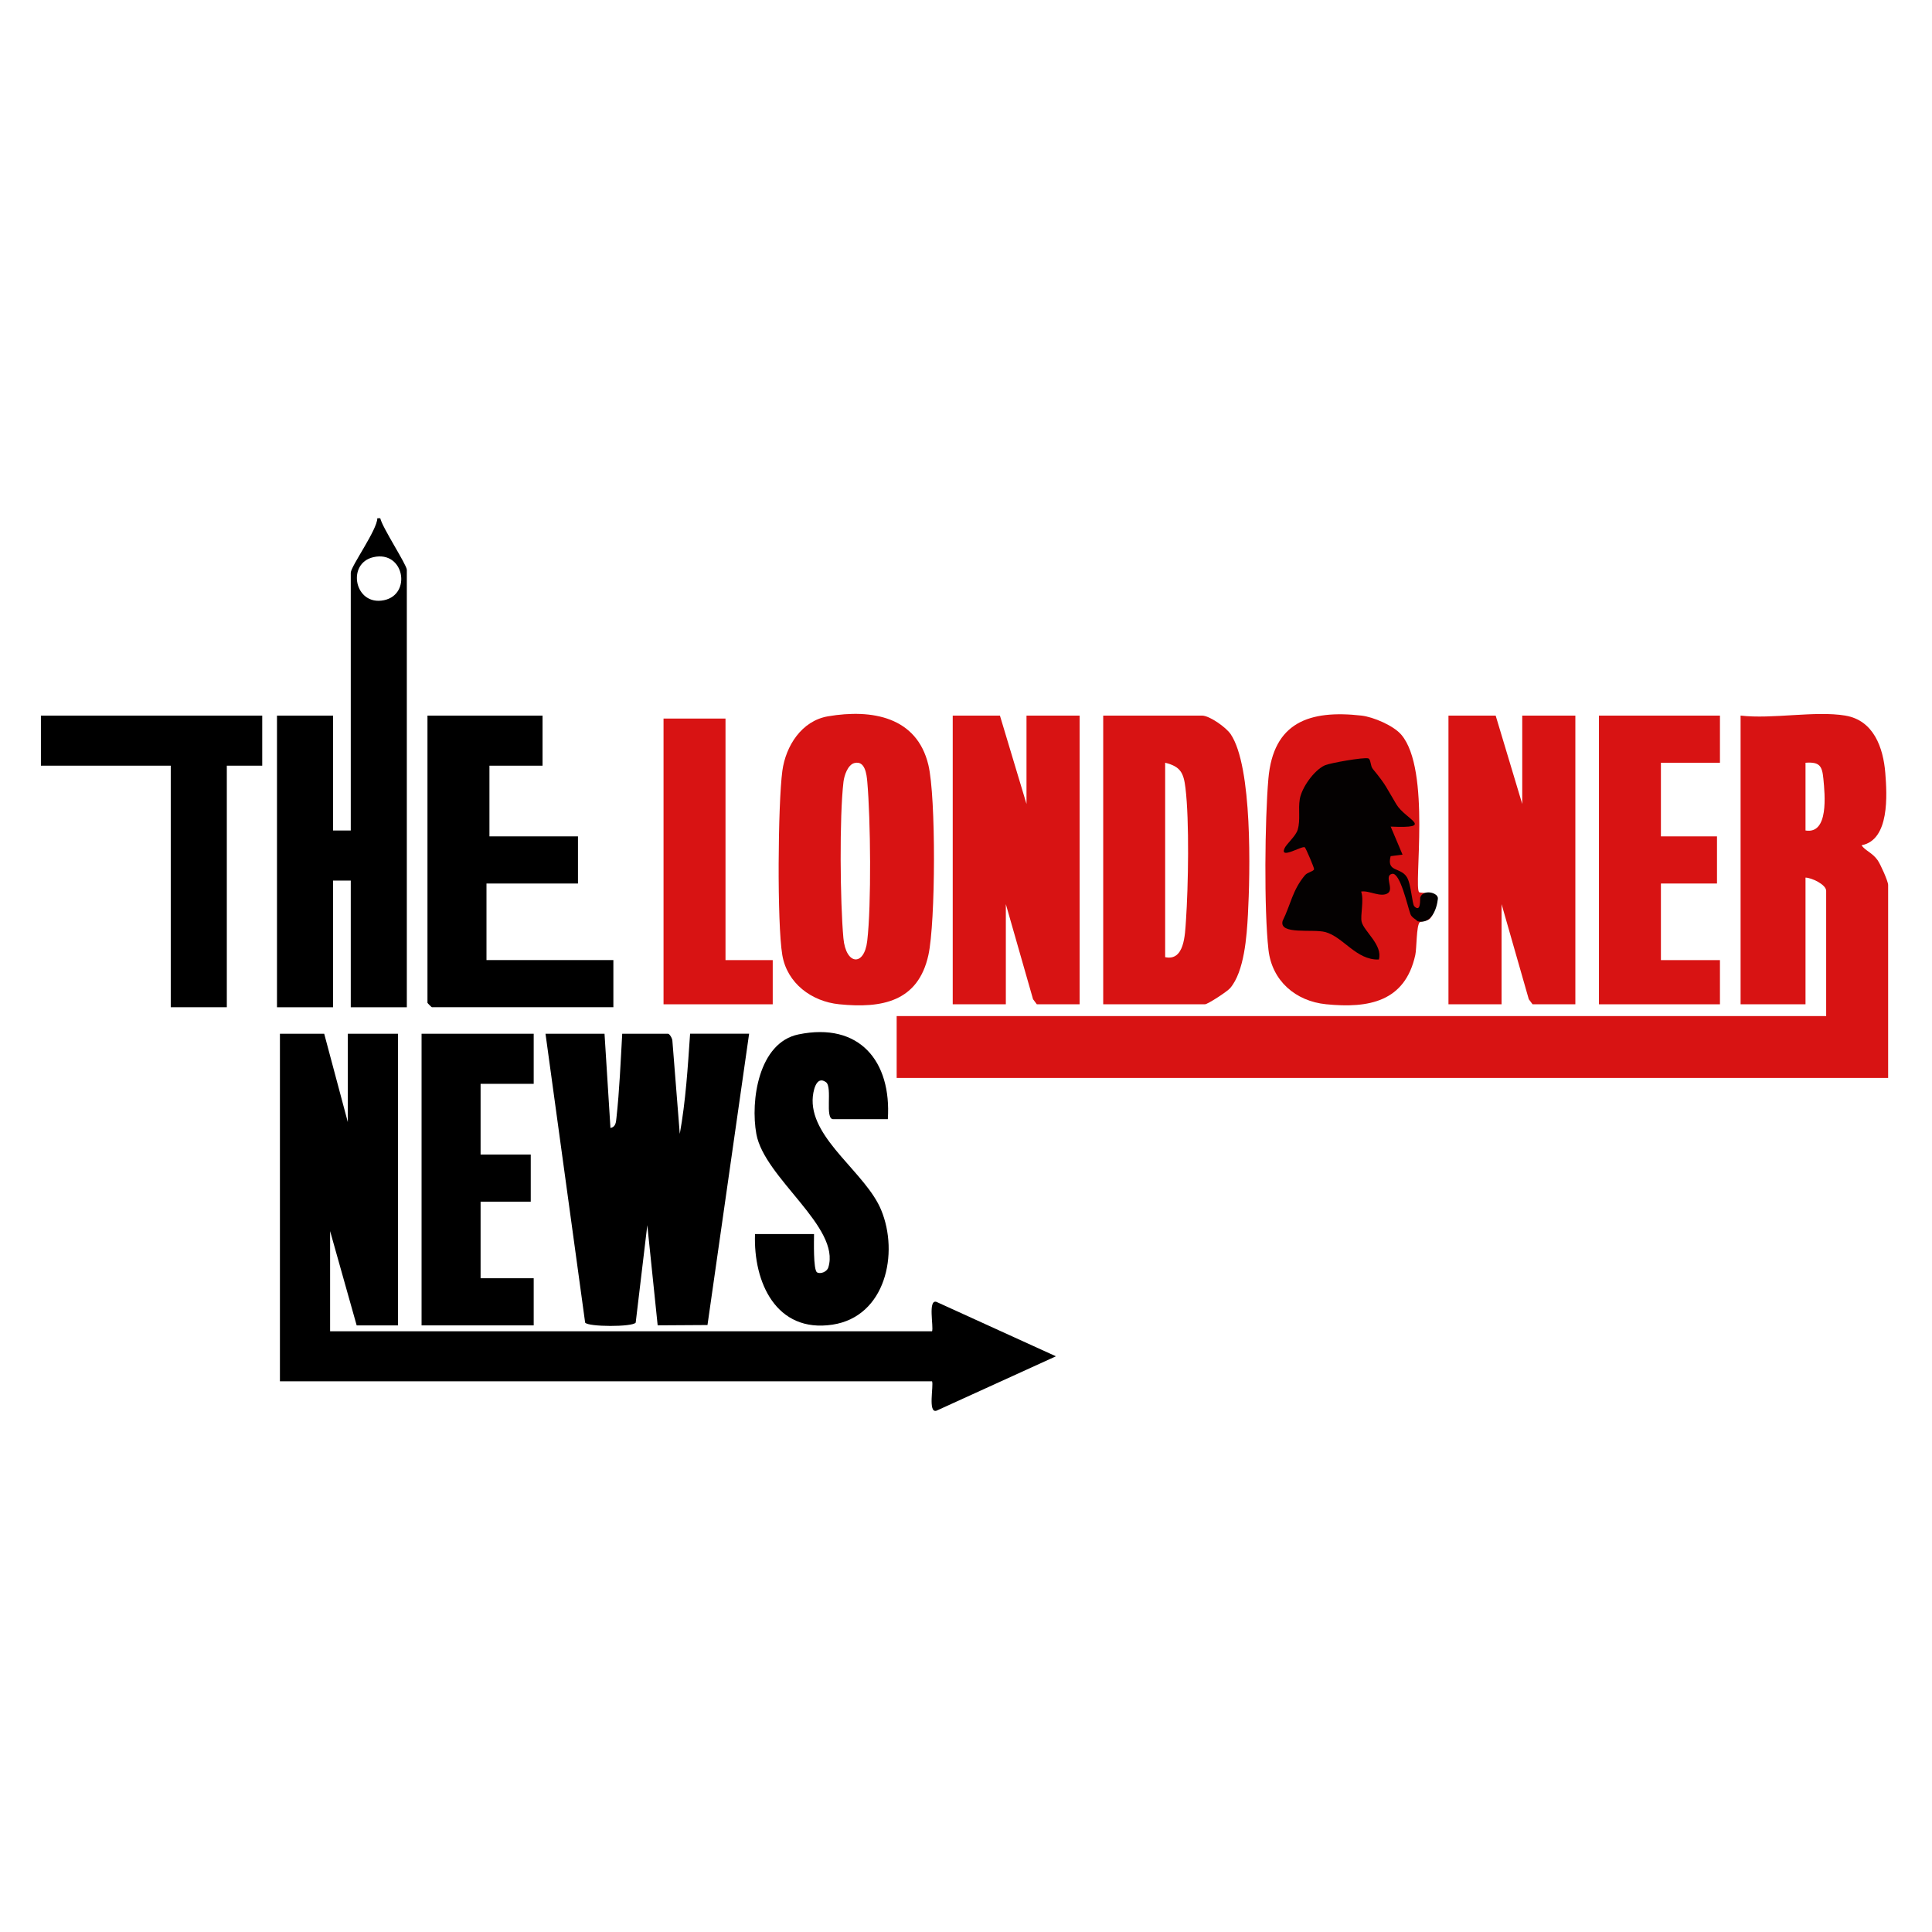
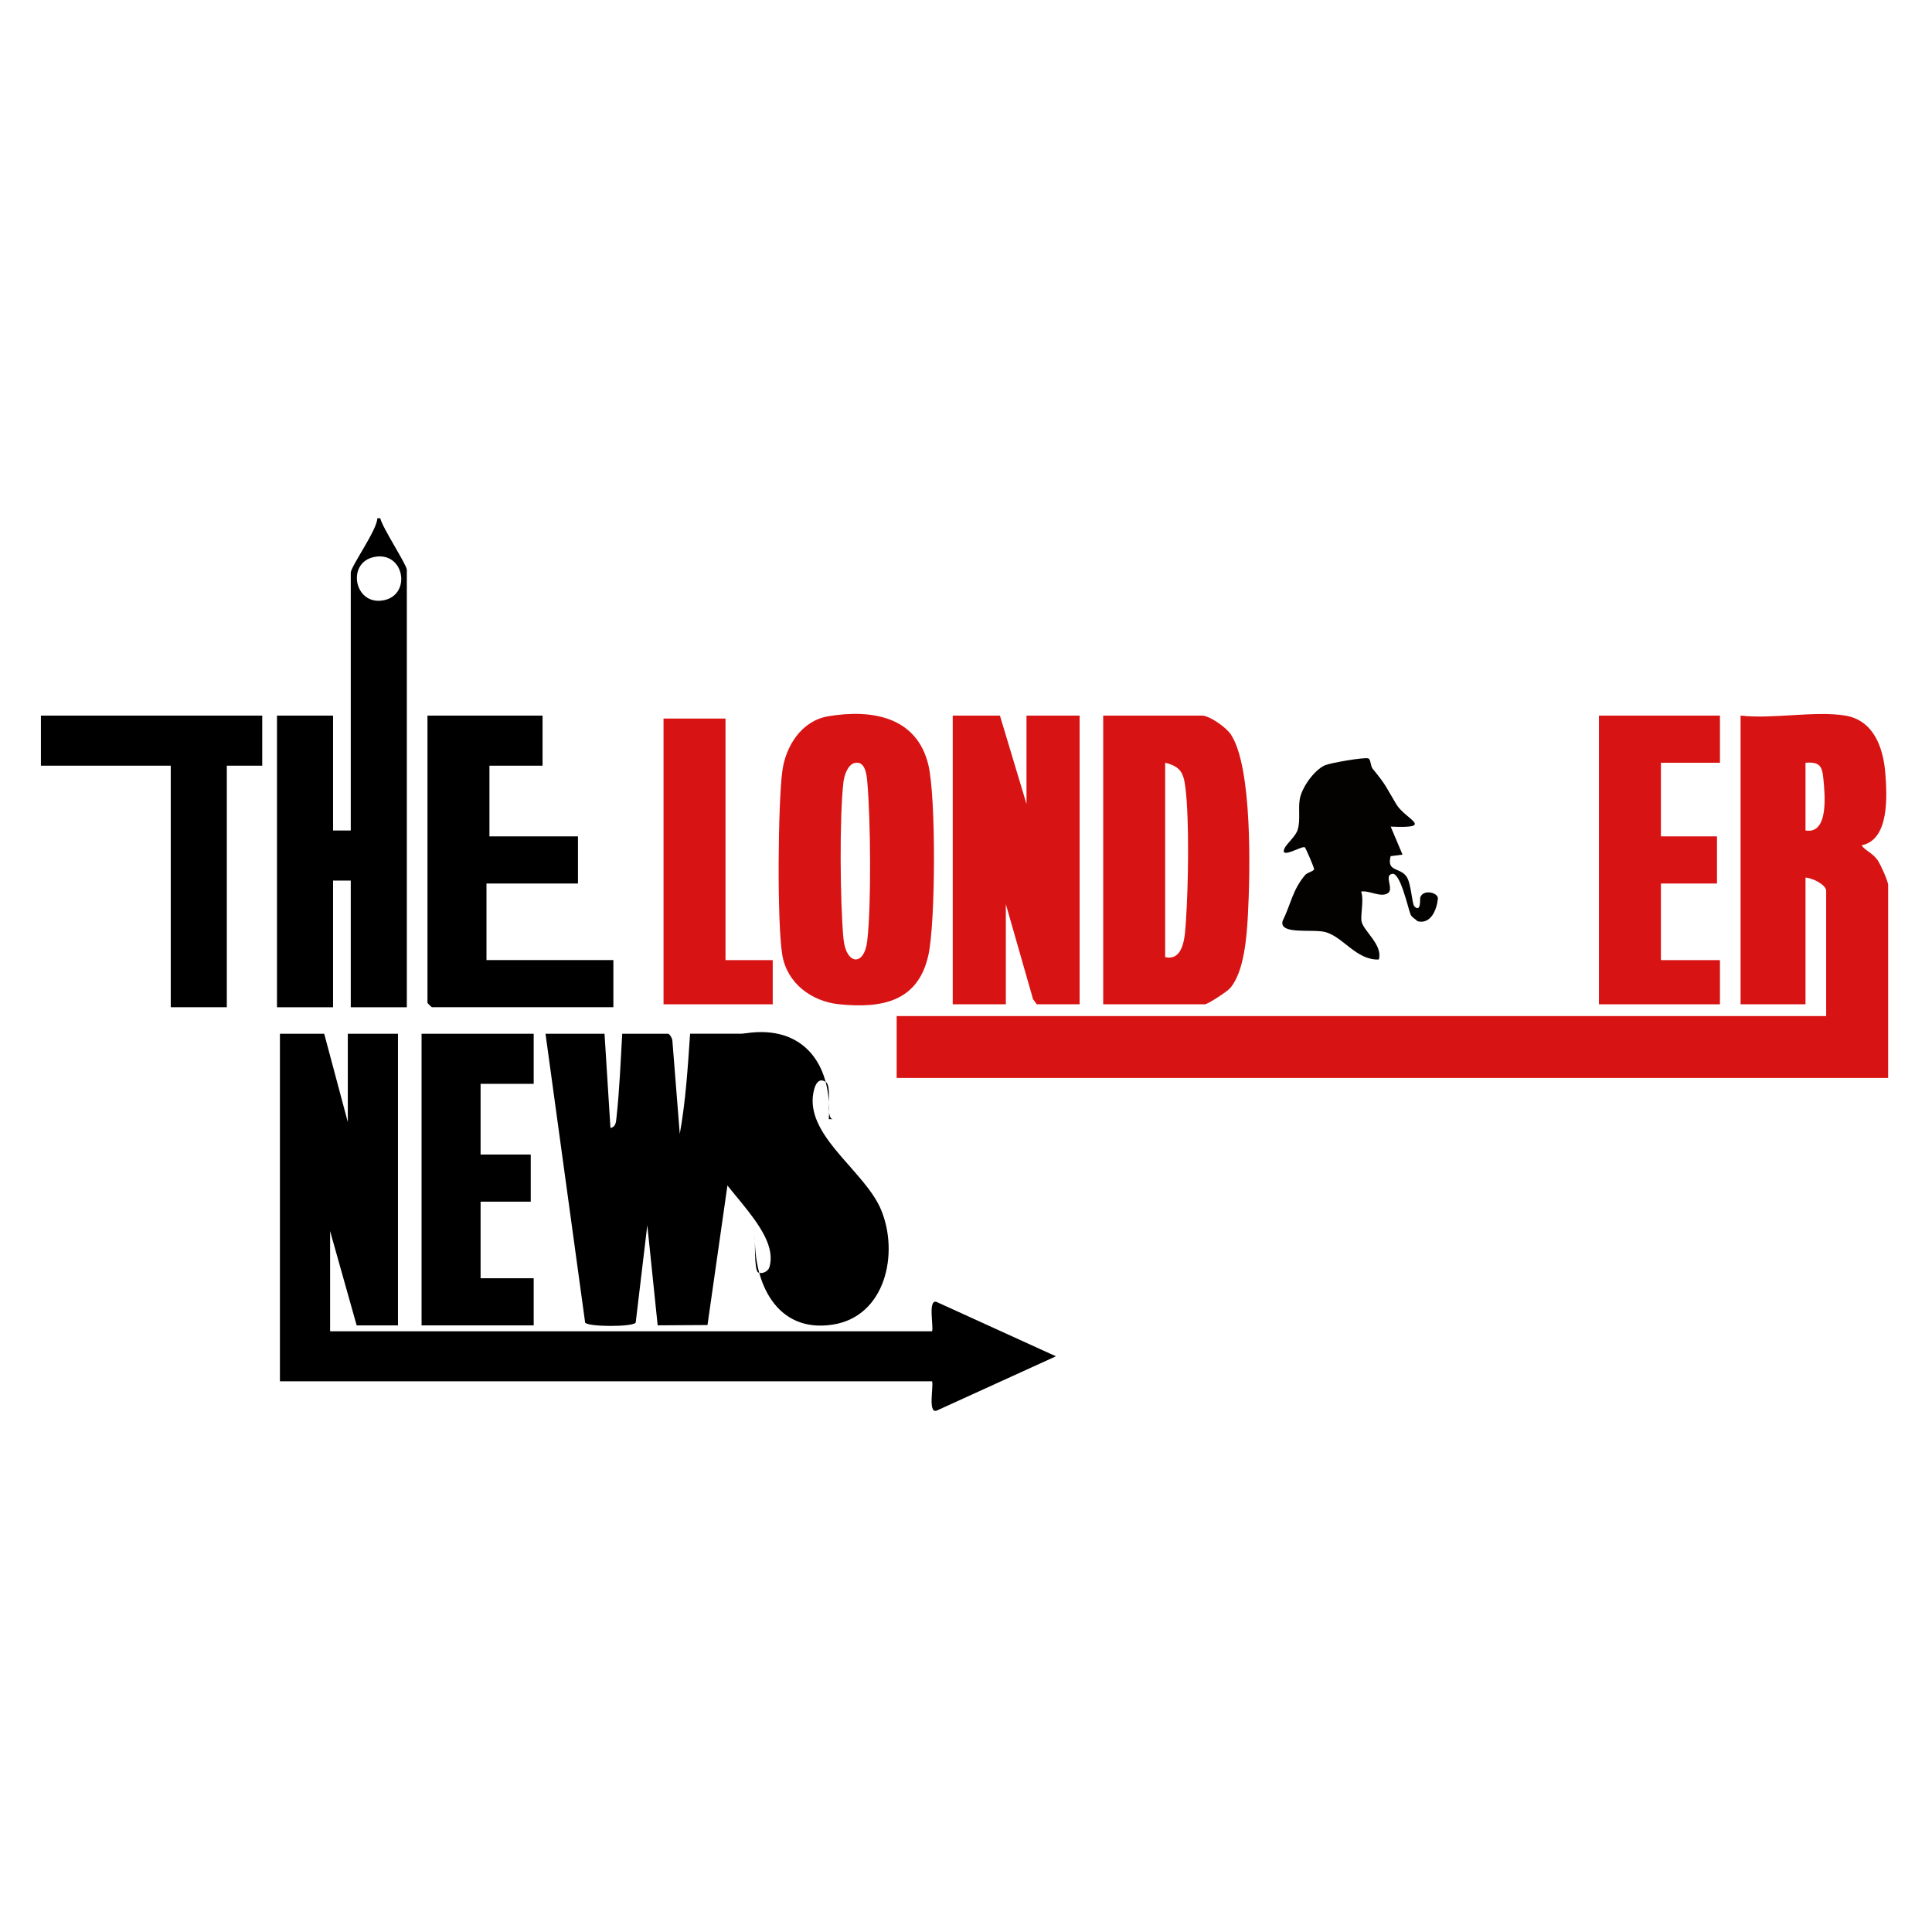
<svg xmlns="http://www.w3.org/2000/svg" id="Layer_1" data-name="Layer 1" viewBox="0 0 1080 1080">
  <defs>
    <style>
      .cls-1 {
        fill: #040101;
      }

      .cls-2 {
        fill: #d81313;
      }
    </style>
  </defs>
  <g>
    <path d="M212.57,289.7c1.13,5.21,14.85,26.08,14.85,28.82v244.54h-31.34v-70.81h-9.9v70.81h-31.34v-163.03h31.34v64.22h9.9v-144.09c0-3.51,14.81-24,14.85-30.46h1.65ZM208.81,311.44c-15.27,3.41-10.65,27.5,5.85,24.08,15.61-3.23,11.29-27.9-5.85-24.08Z" />
    <path d="M303.29,400.03v27.99h-29.69v39.52h49.49v26.35h-51.14v42.81h70.93v26.35h-101.45c-.17,0-2.47-2.3-2.47-2.47v-160.56h64.33Z" />
    <g>
      <path d="M181.23,577.87l13.2,49.4v-49.4h28.04v163.03h-23.09l-14.85-52.7v55.99h336.5c.97-2.38-2.42-17.9,2.43-16.44l66.81,30.43-66.81,30.43c-4.85,1.46-1.46-14.06-2.43-16.44H156.48v-194.31h24.74Z" />
      <path d="M337.93,577.87l3.32,52.69c2.98-.62,3.08-3.23,3.35-5.7,1.71-15.48,2.33-31.44,3.23-47h25.57c.93,0,2.53,2.77,2.48,4.11l4.12,51.89c3.32-18.33,4.49-37.33,5.77-56.01h32.99l-23.27,162.85-27.85.17-5.79-55.99-6.49,54.47c-1.72,2.52-26.64,2.41-28.26,0l-22.16-161.49h32.99Z" />
-       <path d="M496.29,625.63h-30.52c-4.89,0-.25-17.9-4.03-20.68-5.59-4.1-7.41,5.45-7.48,9.95-.36,22.43,29.71,40.82,38.28,61.4,10.12,24.3,2.5,59.68-27.16,64.19-31.51,4.8-44.31-23.75-43.32-50.65h32.99c-.02,3.62-.47,20.04,1.67,21.4,1.76,1.12,5.52-.19,6.31-2.72,7.06-22.58-35.71-49.86-40.22-74.59-3.39-18.61,1.23-51.1,23.55-55.69,34.13-7.02,52.07,15.07,49.94,47.38Z" />
+       <path d="M496.29,625.63h-30.52c-4.89,0-.25-17.9-4.03-20.68-5.59-4.1-7.41,5.45-7.48,9.95-.36,22.43,29.71,40.82,38.28,61.4,10.12,24.3,2.5,59.68-27.16,64.19-31.51,4.8-44.31-23.75-43.32-50.65c-.02,3.62-.47,20.04,1.67,21.4,1.76,1.12,5.52-.19,6.31-2.72,7.06-22.58-35.71-49.86-40.22-74.59-3.39-18.61,1.23-51.1,23.55-55.69,34.13-7.02,52.07,15.07,49.94,47.38Z" />
      <polygon points="298.34 577.87 298.34 605.87 268.65 605.87 268.65 645.39 296.69 645.39 296.69 671.74 268.65 671.74 268.65 714.55 298.34 714.55 298.34 740.9 235.66 740.9 235.66 577.87 298.34 577.87" />
    </g>
    <polygon points="146.59 400.03 146.59 428.02 126.79 428.02 126.79 563.05 95.45 563.05 95.45 428.02 22.87 428.02 22.87 400.03 146.59 400.03" />
    <g>
      <path class="cls-2" d="M1031.56,400.03c15.84,2.63,21.2,17.95,22.33,32.05.99,12.33,2.46,37.44-13.24,40.42,1.74,2.89,5.94,4.08,8.94,8.33,1.6,2.26,5.89,11.82,5.89,13.88v107.86H501.24v-34.58h519.6v-69.99c0-3.53-8.12-7.37-11.55-7.41v70.81h-36.29v-161.38c17.69,2.08,41.69-2.8,58.56,0ZM1009.29,426.38v37.87c13.08,2.19,10.84-20.06,9.99-28.91-.69-7.19-2.08-9.52-9.99-8.96Z" />
-       <path class="cls-2" d="M793.29,498.75c.41.42,7.85.41,9.68,1.87,1.4,2.01-1.62,11.36-3.91,13.16-1.61,1.26-4.77,1.06-5.49,1.86-1.84,2.07-1.59,14.47-2.41,18.19-5.72,26.18-26.09,29.95-49.89,27.55-17.04-1.72-30.23-13.09-32.19-30.44-2.53-22.45-2.03-72.62-.05-95.57,2.72-31.69,23.02-38.62,52.02-35.35,6.63.75,17.92,5.57,22.29,10.69,16.73,19.61,6.78,84.85,9.96,88.04Z" />
      <path class="cls-2" d="M616.7,561.41v-161.38h55.26c4.15,0,13.4,6.53,16,10.38,12.27,18.18,10.88,77.85,9.64,100.84-.65,12.05-2,31.85-9.94,41.12-1.73,2.02-12.61,9.03-14.04,9.03h-56.91ZM651.34,535.06c10.75,2.31,11.08-12.5,11.62-20.51,1.3-19.05,1.95-55.58-.27-73.99-1.02-8.49-2.71-12.04-11.36-14.19v108.68Z" />
      <path class="cls-2" d="M462.87,400.42c24.51-4.16,49.66.23,56.1,27.19,4.3,17.99,4.03,87.9.02,106.23-5.72,26.12-25.98,29.96-49.89,27.55-15.37-1.55-29.13-11.69-31.79-27.54-2.98-17.74-2.46-84.44.03-102.93,1.88-13.92,10.78-27.99,25.54-30.5ZM477.6,426.55c-3.73,1-5.68,7.03-6.09,10.5-2.32,19.77-1.88,67.14-.04,87.39,1.37,15.09,11.61,16,13.31,1.61,2.39-20.18,1.88-68.31.04-89.04-.35-3.97-1.2-12.06-7.22-10.45Z" />
      <polygon class="cls-2" points="558.97 400.03 573.82 449.43 573.82 400.03 603.51 400.03 603.51 561.41 579.59 561.41 577.48 558.57 562.27 505.42 562.27 561.41 532.58 561.41 532.58 400.03 558.97 400.03" />
-       <polygon class="cls-2" points="836.09 400.03 850.94 449.43 850.94 400.03 880.63 400.03 880.63 561.41 856.71 561.41 854.6 558.57 839.39 505.42 839.39 561.41 809.7 561.41 809.7 400.03 836.09 400.03" />
      <polygon class="cls-2" points="961.46 400.03 961.46 426.38 928.46 426.38 928.46 467.54 959.81 467.54 959.81 493.89 928.46 493.89 928.46 536.71 961.46 536.71 961.46 561.41 893.82 561.41 893.82 400.03 961.46 400.03" />
      <polygon class="cls-2" points="405.56 401.68 405.56 536.71 431.96 536.71 431.96 561.41 370.92 561.41 370.92 401.68 405.56 401.68" />
    </g>
  </g>
  <path class="cls-1" d="M792.25,514.9c-.18-.69-3.04-1.88-3.76-3.78-1.63-4.29-5.76-23.52-10.25-22.64-4.79.94,1.17,8.43-2.42,10.81-3.95,2.62-10.53-1.7-14.94-.9,1.73,4.61-.56,13.38.29,16.9,1.28,5.36,11.94,13.01,9.61,21.09-12.66.46-19.93-12.75-30.03-15.38-7-1.83-25.85,1.71-23.77-6.16,4.63-9.4,5.48-17.22,12.51-25.6,1.4-1.67,4.9-2.12,5.09-3.37.12-.76-4.64-11.82-5.17-12.22-1.43-1.08-13.84,6.8-11.47.82,1.08-2.72,6.37-6.89,7.49-10.69,1.62-5.52.2-11.29,1.15-17.03,1.07-6.49,8.09-16.32,14.08-18.96,2.99-1.31,21.68-4.57,24.16-3.86,1.56.45,1.14,4.14,2.59,5.91,7.83,9.51,7.41,10.27,13.23,19.88,5.06,8.34,21.99,13.48-3.24,12.35l6.62,15.67-6.64.85c-2.37,9.11,5.39,5.99,9.02,11.65,2.47,3.85,2.94,15.16,4.24,16.43,3.82,3.74,3.08-4.31,3.28-4.95,1.51-4.88,10.25-2.83,9.87.71-.65,6.02-3.86,14.5-11.52,12.51Z" />
</svg>